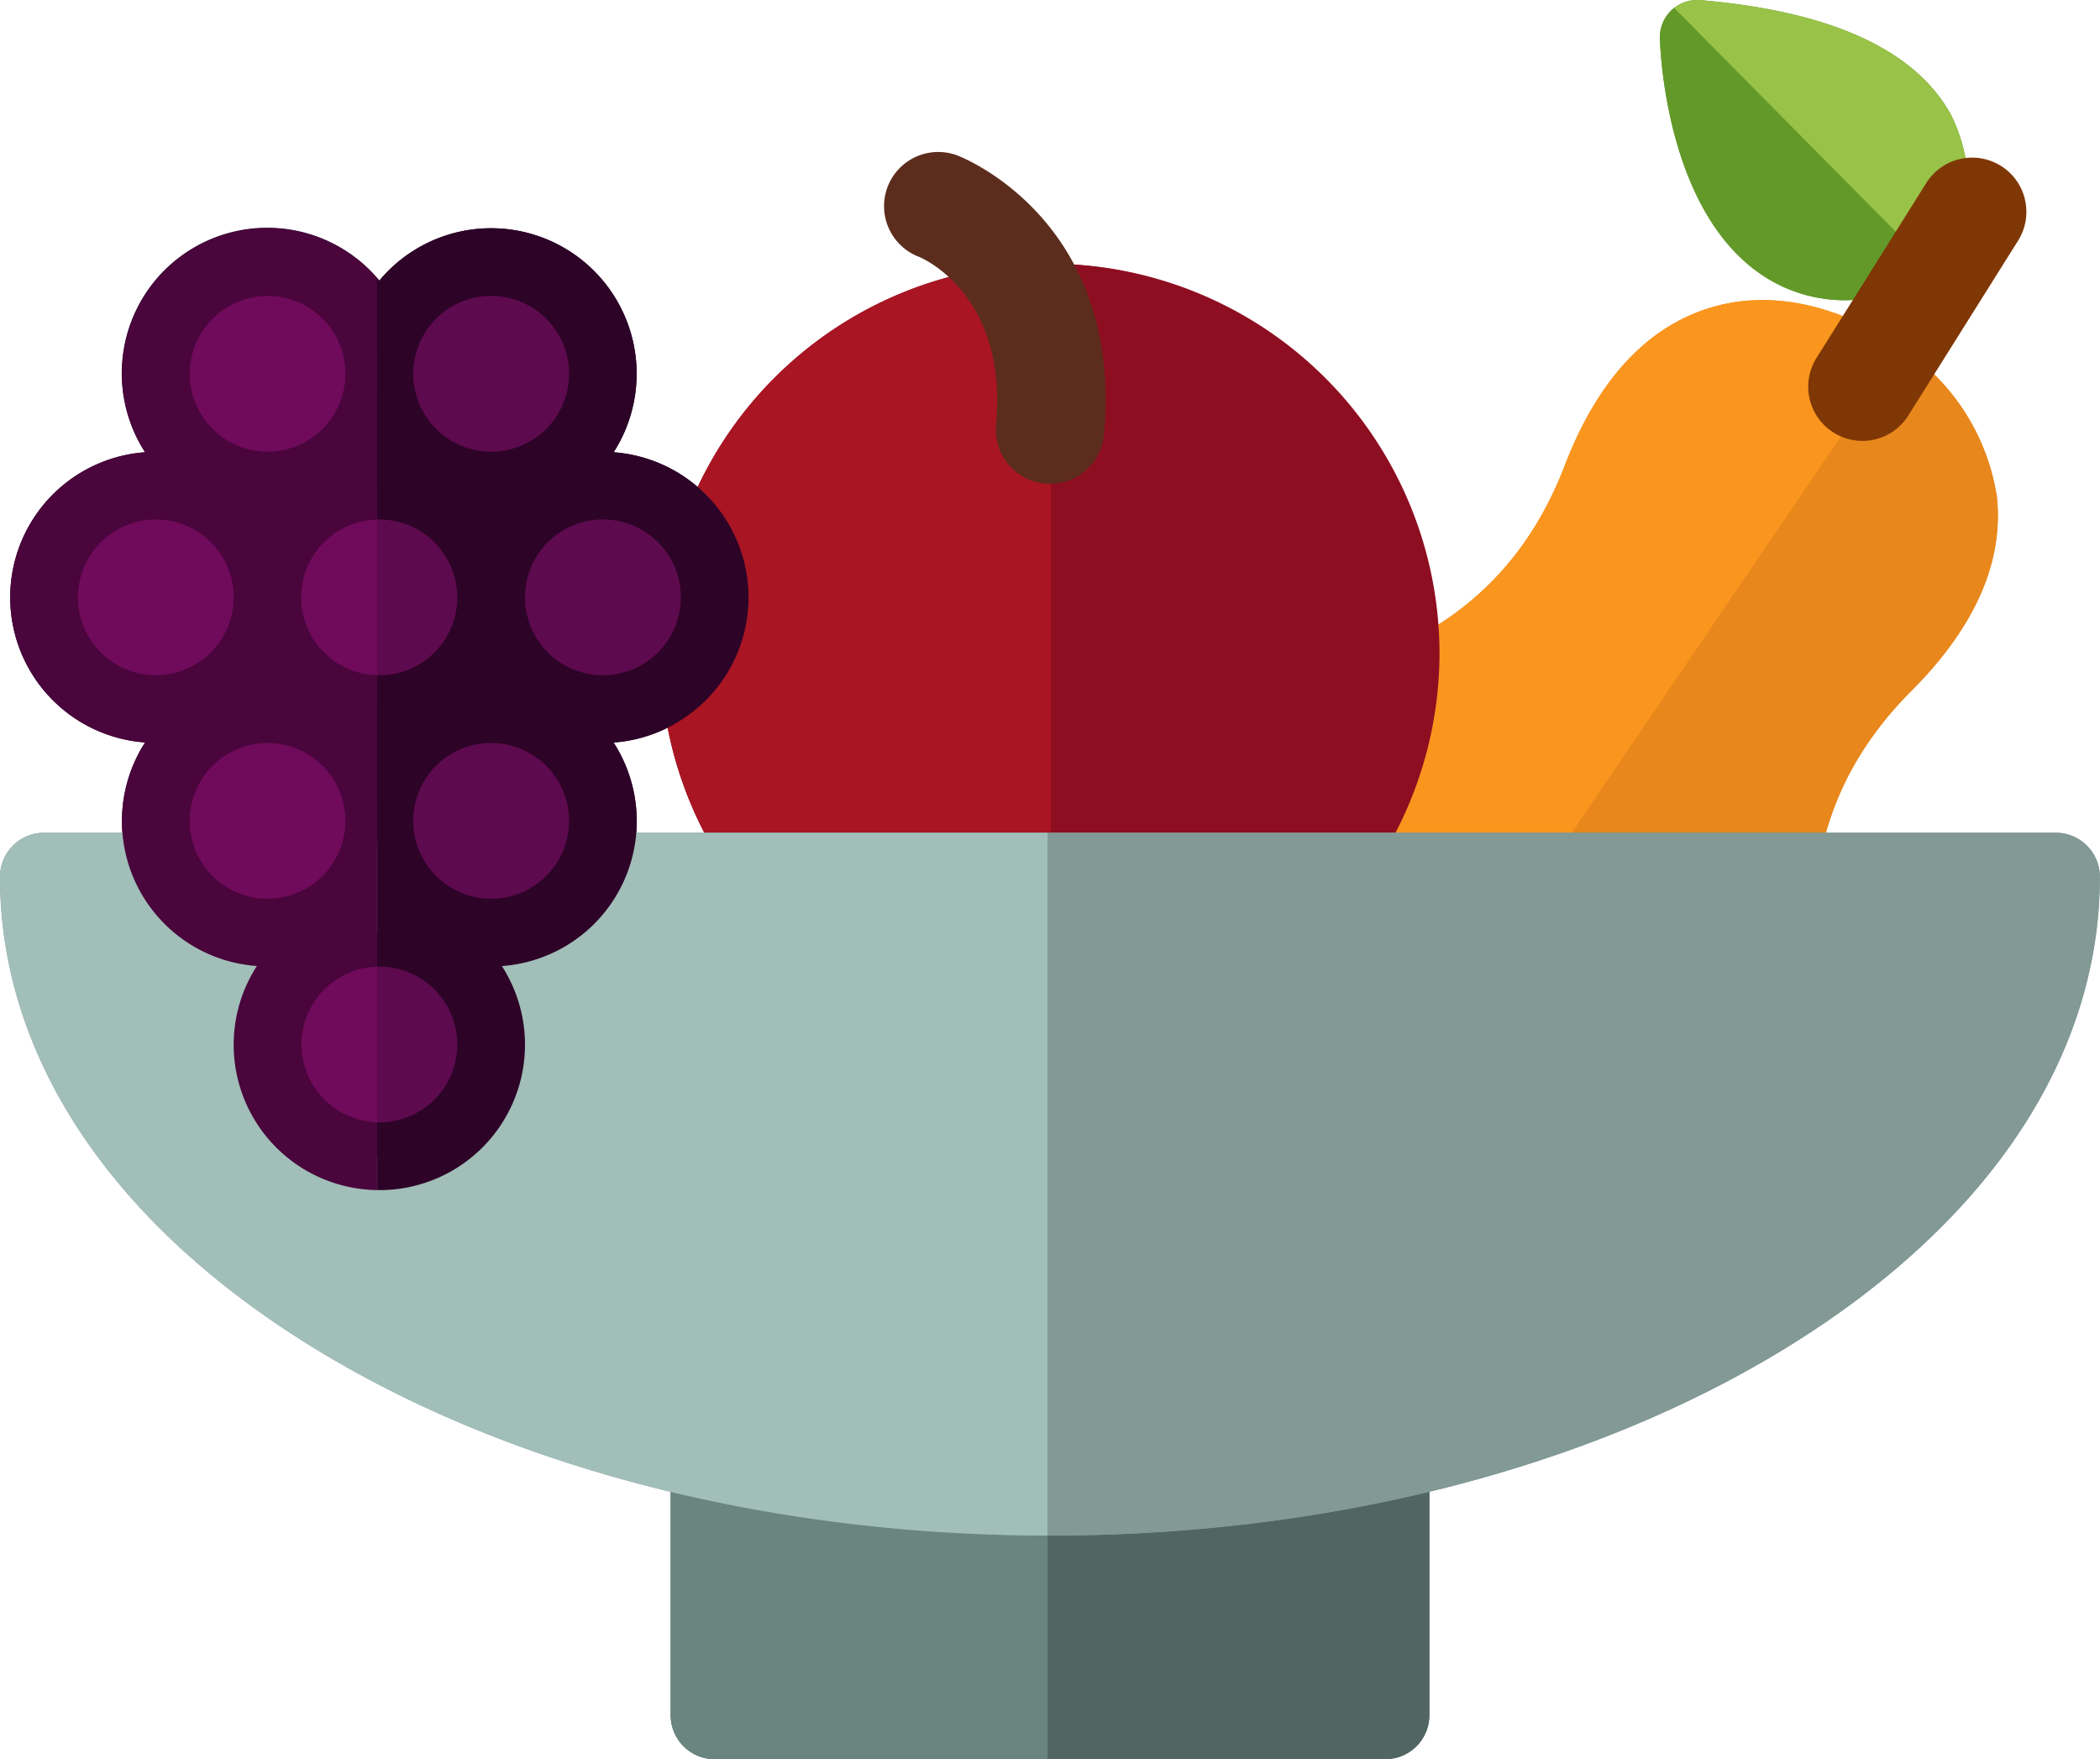
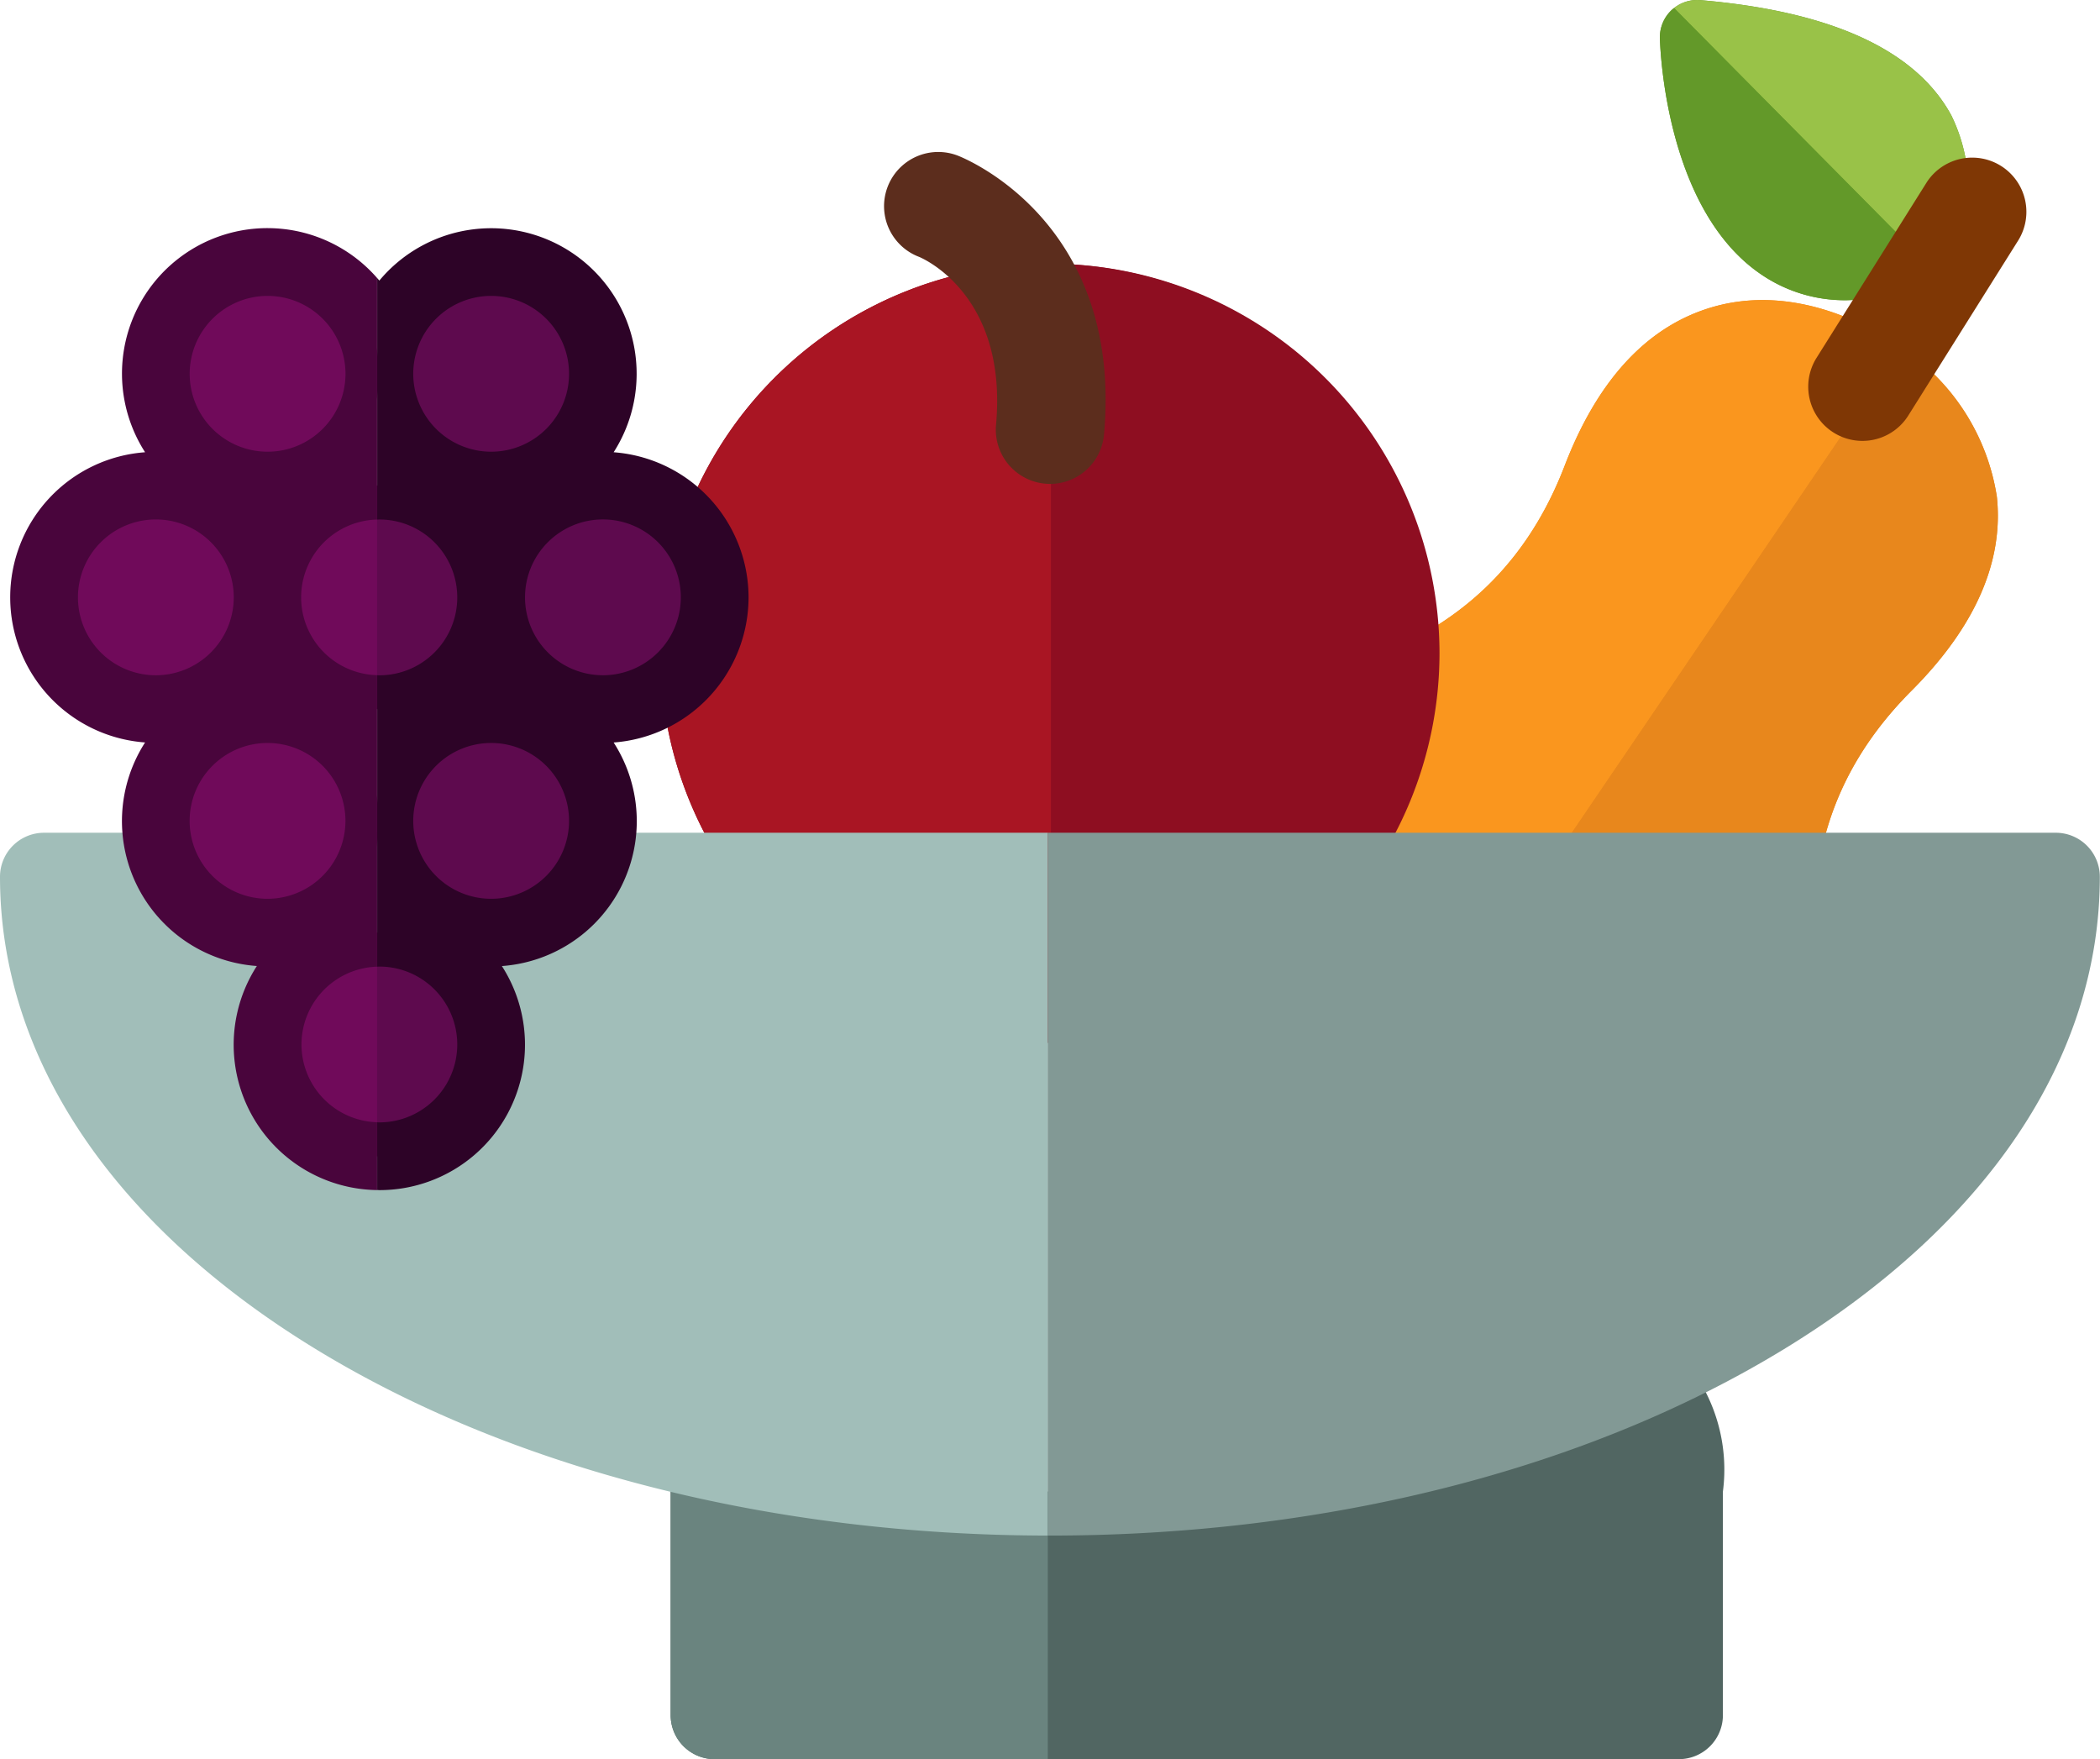
<svg xmlns="http://www.w3.org/2000/svg" width="97.473" height="81.651" viewBox="0 0 97.473 81.651">
  <g id="fruits-svgrepo-com" transform="translate(0 -24.105)">
-     <path id="Path_58" data-name="Path 58" d="M35.711,73.509a6.764,6.764,0,0,0-6.262-6.735,6.754,6.754,0,0,0-10.875-7.968c-.034-.041-.07-.079-.1-.119A6.752,6.752,0,0,0,7.7,66.774a6.753,6.753,0,0,0,0,13.47A6.743,6.743,0,0,0,12.888,90.62a6.746,6.746,0,0,0,5.582,10.4c.035,0,.069.005.1.005a6.749,6.749,0,0,0,5.687-10.4,6.743,6.743,0,0,0,5.188-10.376A6.764,6.764,0,0,0,35.711,73.509ZM23.763,59.517a3.616,3.616,0,1,1-3.616,3.616A3.62,3.62,0,0,1,23.763,59.517ZM18.47,69.9c.035,0,.069-.005.1-.005a3.616,3.616,0,0,1,0,7.232c-.035,0-.07,0-.1-.005a3.612,3.612,0,0,1,0-7.222ZM13.386,59.517A3.616,3.616,0,1,1,9.77,63.133,3.62,3.62,0,0,1,13.386,59.517ZM8.2,77.125a3.616,3.616,0,1,1,3.616-3.616A3.62,3.62,0,0,1,8.2,77.125ZM13.386,87.5A3.616,3.616,0,1,1,17,83.885,3.62,3.62,0,0,1,13.386,87.5Zm5.188,10.376c-.035,0-.07,0-.1-.005a3.612,3.612,0,0,1,0-7.222c.035,0,.069-.005.1-.005a3.616,3.616,0,1,1,0,7.232ZM23.763,87.5a3.616,3.616,0,1,1,3.616-3.616A3.62,3.62,0,0,1,23.763,87.5Zm5.188-10.376a3.616,3.616,0,1,1,3.616-3.616A3.62,3.62,0,0,1,28.951,77.125Z" transform="translate(-0.966 -21.678)" fill="#2d0327" />
    <path id="Path_59" data-name="Path 59" d="M248.283,29.462c-1.645-3.033-5.566-4.833-11.653-5.352a1.739,1.739,0,0,0-1.217.366c-.041.032-.081.065-.119.1a1.73,1.73,0,0,0-.539,1.309c.025.825.374,8.14,4.814,11.032a6.885,6.885,0,0,0,3.836,1.122,10.572,10.572,0,0,0,3.958-.858,1.844,1.844,0,0,0,.874-.785A7.79,7.79,0,0,0,248.283,29.462Z" transform="translate(-157.71)" fill="#639929" />
    <path id="Path_60" data-name="Path 60" d="M249.587,36.4a7.784,7.784,0,0,0,.046-6.936c-1.645-3.033-5.566-4.833-11.653-5.352a1.738,1.738,0,0,0-1.217.366l12.347,12.473A1.73,1.73,0,0,0,249.587,36.4Z" transform="translate(-159.06)" fill="#99c248" />
    <path id="Path_61" data-name="Path 61" d="M235.414,25.239c-.041.032-.081.065-.119.1a1.73,1.73,0,0,0-.539,1.309c.025.825.374,8.14,4.814,11.032a6.885,6.885,0,0,0,3.836,1.122,10.571,10.571,0,0,0,3.958-.858,1.718,1.718,0,0,0,.4-.234Z" transform="translate(-157.71 -0.762)" fill="#639929" />
    <path id="Path_62" data-name="Path 62" d="M128.021,228.824a2.044,2.044,0,0,0-2.044,2.044H98.936a2.044,2.044,0,1,0-4.087,0v10.376a2.044,2.044,0,0,0,2.044,2.044h31.128a2.044,2.044,0,0,0,2.044-2.044V230.868A2.043,2.043,0,0,0,128.021,228.824Z" transform="translate(-63.72 -137.532)" fill="#516662" />
    <path id="Path_63" data-name="Path 63" d="M98.936,230.868a2.044,2.044,0,1,0-4.087,0v10.376a2.044,2.044,0,0,0,2.044,2.044h15.46v-12.42H98.936Z" transform="translate(-63.72 -137.532)" fill="#6a847f" />
-     <path id="Path_64" data-name="Path 64" d="M163.851,228.824a2.044,2.044,0,0,0-2.044,2.044H148.182v12.42h15.669a2.044,2.044,0,0,0,2.044-2.044V230.868A2.044,2.044,0,0,0,163.851,228.824Z" transform="translate(-99.55 -137.532)" fill="#516662" />
+     <path id="Path_64" data-name="Path 64" d="M163.851,228.824a2.044,2.044,0,0,0-2.044,2.044v12.42h15.669a2.044,2.044,0,0,0,2.044-2.044V230.868A2.044,2.044,0,0,0,163.851,228.824Z" transform="translate(-99.55 -137.532)" fill="#516662" />
    <path id="Path_65" data-name="Path 65" d="M197.275,75.675a10.15,10.15,0,0,0-4.434-6.919c-.159-.113-.309-.216-.437-.3-1.326-.861-4.816-2.728-8.577-1.507-2.889.939-5.115,3.393-6.614,7.294-1.923,5-5.552,8.14-11.1,9.594A14.1,14.1,0,0,0,155.825,94.7c-.52,3.23-.028,9.488,8.889,15.463.145.1.286.194.435.291,4.656,3.021,8.5,4,11.524,4a12.037,12.037,0,0,0,6.665-1.908,14.1,14.1,0,0,0,5.728-13.822c-.931-5.656.457-10.249,4.242-14.042C196.26,81.729,197.595,78.7,197.275,75.675Z" transform="translate(-104.589 -28.514)" fill="#e8871c" />
    <path id="Path_66" data-name="Path 66" d="M192.4,68.457c-1.326-.861-4.816-2.728-8.577-1.507-2.889.939-5.115,3.393-6.614,7.294-1.923,5-5.552,8.14-11.1,9.594A14.1,14.1,0,0,0,155.825,94.7c-.52,3.23-.028,9.488,8.889,15.463l28.127-41.41C192.683,68.643,192.533,68.54,192.4,68.457Z" transform="translate(-104.589 -28.514)" fill="#fa961e" />
    <path id="Path_67" data-name="Path 67" d="M215.76,80.2a10.15,10.15,0,0,0-4.434-6.919L183.2,114.687c.145.1.286.194.435.291,4.656,3.021,8.5,4,11.524,4a12.035,12.035,0,0,0,6.664-1.908,14.1,14.1,0,0,0,5.728-13.822c-.931-5.656.457-10.249,4.242-14.042C214.745,86.249,216.08,83.217,215.76,80.2Z" transform="translate(-123.074 -33.034)" fill="#e8871c" />
    <path id="Path_68" data-name="Path 68" d="M111.544,61.4h-.053a18.08,18.08,0,1,0,0,36.16h.053a18.079,18.079,0,0,0,0-36.157Z" transform="translate(-62.755 -25.057)" fill="#8e0e21" />
    <path id="Path_69" data-name="Path 69" d="M111.492,61.4a18.08,18.08,0,1,0,0,36.16h.053V61.4Z" transform="translate(-62.755 -25.057)" fill="#a91523" />
    <path id="Path_70" data-name="Path 70" d="M166.688,79.484a18.1,18.1,0,0,0-18.027-18.078V97.563A18.1,18.1,0,0,0,166.688,79.484Z" transform="translate(-99.872 -25.059)" fill="#8e0e21" />
    <g id="Group_10" data-name="Group 10" transform="translate(41.033 31.156)">
      <path id="Path_71" data-name="Path 71" d="M132.733,61q-.114,0-.23-.011a2.516,2.516,0,0,1-2.278-2.732c.556-6.134-3.545-7.786-3.586-7.8a2.515,2.515,0,1,1,1.807-4.695c.314.121,7.684,3.075,6.79,12.95A2.516,2.516,0,0,1,132.733,61Z" transform="translate(-125.026 -45.591)" fill="#5c2d1d" />
    </g>
-     <path id="Path_72" data-name="Path 72" d="M95.429,141.879H2.044A2.044,2.044,0,0,0,0,143.923c0,8.361,5.2,16.146,14.654,21.921,9.111,5.567,21.174,8.64,33.978,8.656h.1c12.843,0,24.947-3.075,34.082-8.657,9.45-5.774,14.654-13.559,14.654-21.92A2.044,2.044,0,0,0,95.429,141.879Z" transform="translate(0 -79.122)" fill="#829995" />
    <path id="Path_73" data-name="Path 73" d="M2.044,141.878A2.044,2.044,0,0,0,0,143.922c0,8.361,5.2,16.146,14.654,21.921,9.111,5.567,21.174,8.64,33.978,8.656V141.878H2.044Z" transform="translate(0 -79.121)" fill="#a1beb9" />
    <path id="Path_74" data-name="Path 74" d="M194.979,141.879h-46.8V174.5h.1c12.843,0,24.947-3.075,34.082-8.657,9.45-5.775,14.654-13.56,14.654-21.921A2.044,2.044,0,0,0,194.979,141.879Z" transform="translate(-99.55 -79.122)" fill="#829995" />
    <g id="Group_11" data-name="Group 11" transform="translate(83.93 31.389)">
      <path id="Path_75" data-name="Path 75" d="M258.247,59.479a2.516,2.516,0,0,1-2.128-3.853l5.115-8.149a2.516,2.516,0,0,1,4.262,2.674L260.38,58.3A2.514,2.514,0,0,1,258.247,59.479Z" transform="translate(-255.734 -46.299)" fill="#7f3705" />
    </g>
    <path id="Path_76" data-name="Path 76" d="M27.224,61.162a5.188,5.188,0,1,0,5.083,6.229V65.309A5.19,5.19,0,0,0,27.224,61.162Z" transform="translate(-14.804 -24.895)" fill="#700a5a" />
    <path id="Path_77" data-name="Path 77" d="M53.334,73.8V75.88a5.228,5.228,0,0,0,0-2.082Z" transform="translate(-35.83 -33.384)" fill="#700a5a" />
    <path id="Path_78" data-name="Path 78" d="M43.033,92.779c-.035,0-.07,0-.1.005a5.184,5.184,0,0,0,0,10.366c.035,0,.069.005.1.005a5.188,5.188,0,0,0,0-10.376Z" transform="translate(-25.425 -46.136)" fill="#5e0a4e" />
    <path id="Path_79" data-name="Path 79" d="M37.844,97.978a5.185,5.185,0,0,0,5.083,5.183V92.795A5.185,5.185,0,0,0,37.844,97.978Z" transform="translate(-25.424 -46.147)" fill="#700a5a" />
    <path id="Path_80" data-name="Path 80" d="M53.439,92.779c-.035,0-.07,0-.1.005V103.15c.035,0,.069.005.1.005a5.188,5.188,0,1,0,0-10.376Z" transform="translate(-35.83 -46.136)" fill="#5e0a4e" />
    <circle id="Ellipse_17" data-name="Ellipse 17" cx="5.188" cy="5.188" r="5.188" transform="translate(17.609 36.267)" fill="#5e0a4e" />
    <circle id="Ellipse_18" data-name="Ellipse 18" cx="5.188" cy="5.188" r="5.188" transform="translate(22.797 46.643)" fill="#5e0a4e" />
    <path id="Path_81" data-name="Path 81" d="M27.224,124.395a5.188,5.188,0,1,0,5.083,6.229v-2.082A5.189,5.189,0,0,0,27.224,124.395Z" transform="translate(-14.804 -67.376)" fill="#700a5a" />
    <path id="Path_82" data-name="Path 82" d="M53.334,137.031v2.082a5.228,5.228,0,0,0,0-2.082Z" transform="translate(-35.83 -75.865)" fill="#700a5a" />
    <circle id="Ellipse_19" data-name="Ellipse 19" cx="5.188" cy="5.188" r="5.188" transform="translate(17.609 57.019)" fill="#5e0a4e" />
    <path id="Path_83" data-name="Path 83" d="M43.033,156.011c-.035,0-.07,0-.1.005a5.184,5.184,0,0,0,0,10.366c.035,0,.069.005.1.005a5.188,5.188,0,1,0,0-10.376Z" transform="translate(-25.425 -88.616)" fill="#5e0a4e" />
    <path id="Path_84" data-name="Path 84" d="M37.844,161.21a5.185,5.185,0,0,0,5.083,5.183V156.027A5.186,5.186,0,0,0,37.844,161.21Z" transform="translate(-25.424 -88.626)" fill="#700a5a" />
    <path id="Path_85" data-name="Path 85" d="M53.439,156.011c-.035,0-.07,0-.1.005v10.366c.035,0,.069.005.1.005a5.188,5.188,0,1,0,0-10.376Z" transform="translate(-35.83 -88.616)" fill="#5e0a4e" />
    <g id="Group_12" data-name="Group 12" transform="translate(0.472 34.695)">
      <circle id="Ellipse_20" data-name="Ellipse 20" cx="5.188" cy="5.188" r="5.188" transform="translate(1.572 11.948)" fill="#700a5a" />
      <path id="Path_86" data-name="Path 86" d="M14.959,94.262a3.618,3.618,0,0,1,3.511-3.611V77.12a3.612,3.612,0,0,1,0-7.222V58.687A6.752,6.752,0,0,0,7.7,66.774a6.753,6.753,0,0,0,0,13.47A6.743,6.743,0,0,0,12.888,90.62a6.746,6.746,0,0,0,5.582,10.4V97.872A3.617,3.617,0,0,1,14.959,94.262ZM13.386,59.517A3.616,3.616,0,1,1,9.77,63.133,3.62,3.62,0,0,1,13.386,59.517ZM8.2,77.125a3.616,3.616,0,1,1,3.616-3.616A3.62,3.62,0,0,1,8.2,77.125ZM13.386,87.5A3.616,3.616,0,1,1,17,83.885,3.62,3.62,0,0,1,13.386,87.5Z" transform="translate(-1.438 -56.373)" fill="#49053c" />
      <path id="Path_87" data-name="Path 87" d="M70.575,73.509a6.764,6.764,0,0,0-6.262-6.735,6.754,6.754,0,0,0-10.875-7.968c-.034-.041-.07-.079-.1-.119V69.9c.035,0,.069-.005.1-.005a3.616,3.616,0,1,1,0,7.232c-.035,0-.07,0-.1-.005V90.651c.035,0,.069-.005.1-.005a3.616,3.616,0,1,1,0,7.232c-.035,0-.07,0-.1-.005v3.144c.035,0,.069.005.1.005a6.749,6.749,0,0,0,5.687-10.4,6.743,6.743,0,0,0,5.188-10.376A6.766,6.766,0,0,0,70.575,73.509ZM55.011,63.133a3.616,3.616,0,1,1,3.616,3.616A3.62,3.62,0,0,1,55.011,63.133ZM58.627,87.5a3.616,3.616,0,1,1,3.616-3.616A3.62,3.62,0,0,1,58.627,87.5Zm5.188-10.376a3.616,3.616,0,1,1,3.616-3.616A3.62,3.62,0,0,1,63.815,77.125Z" transform="translate(-36.302 -56.373)" fill="#2d0327" />
    </g>
  </g>
</svg>